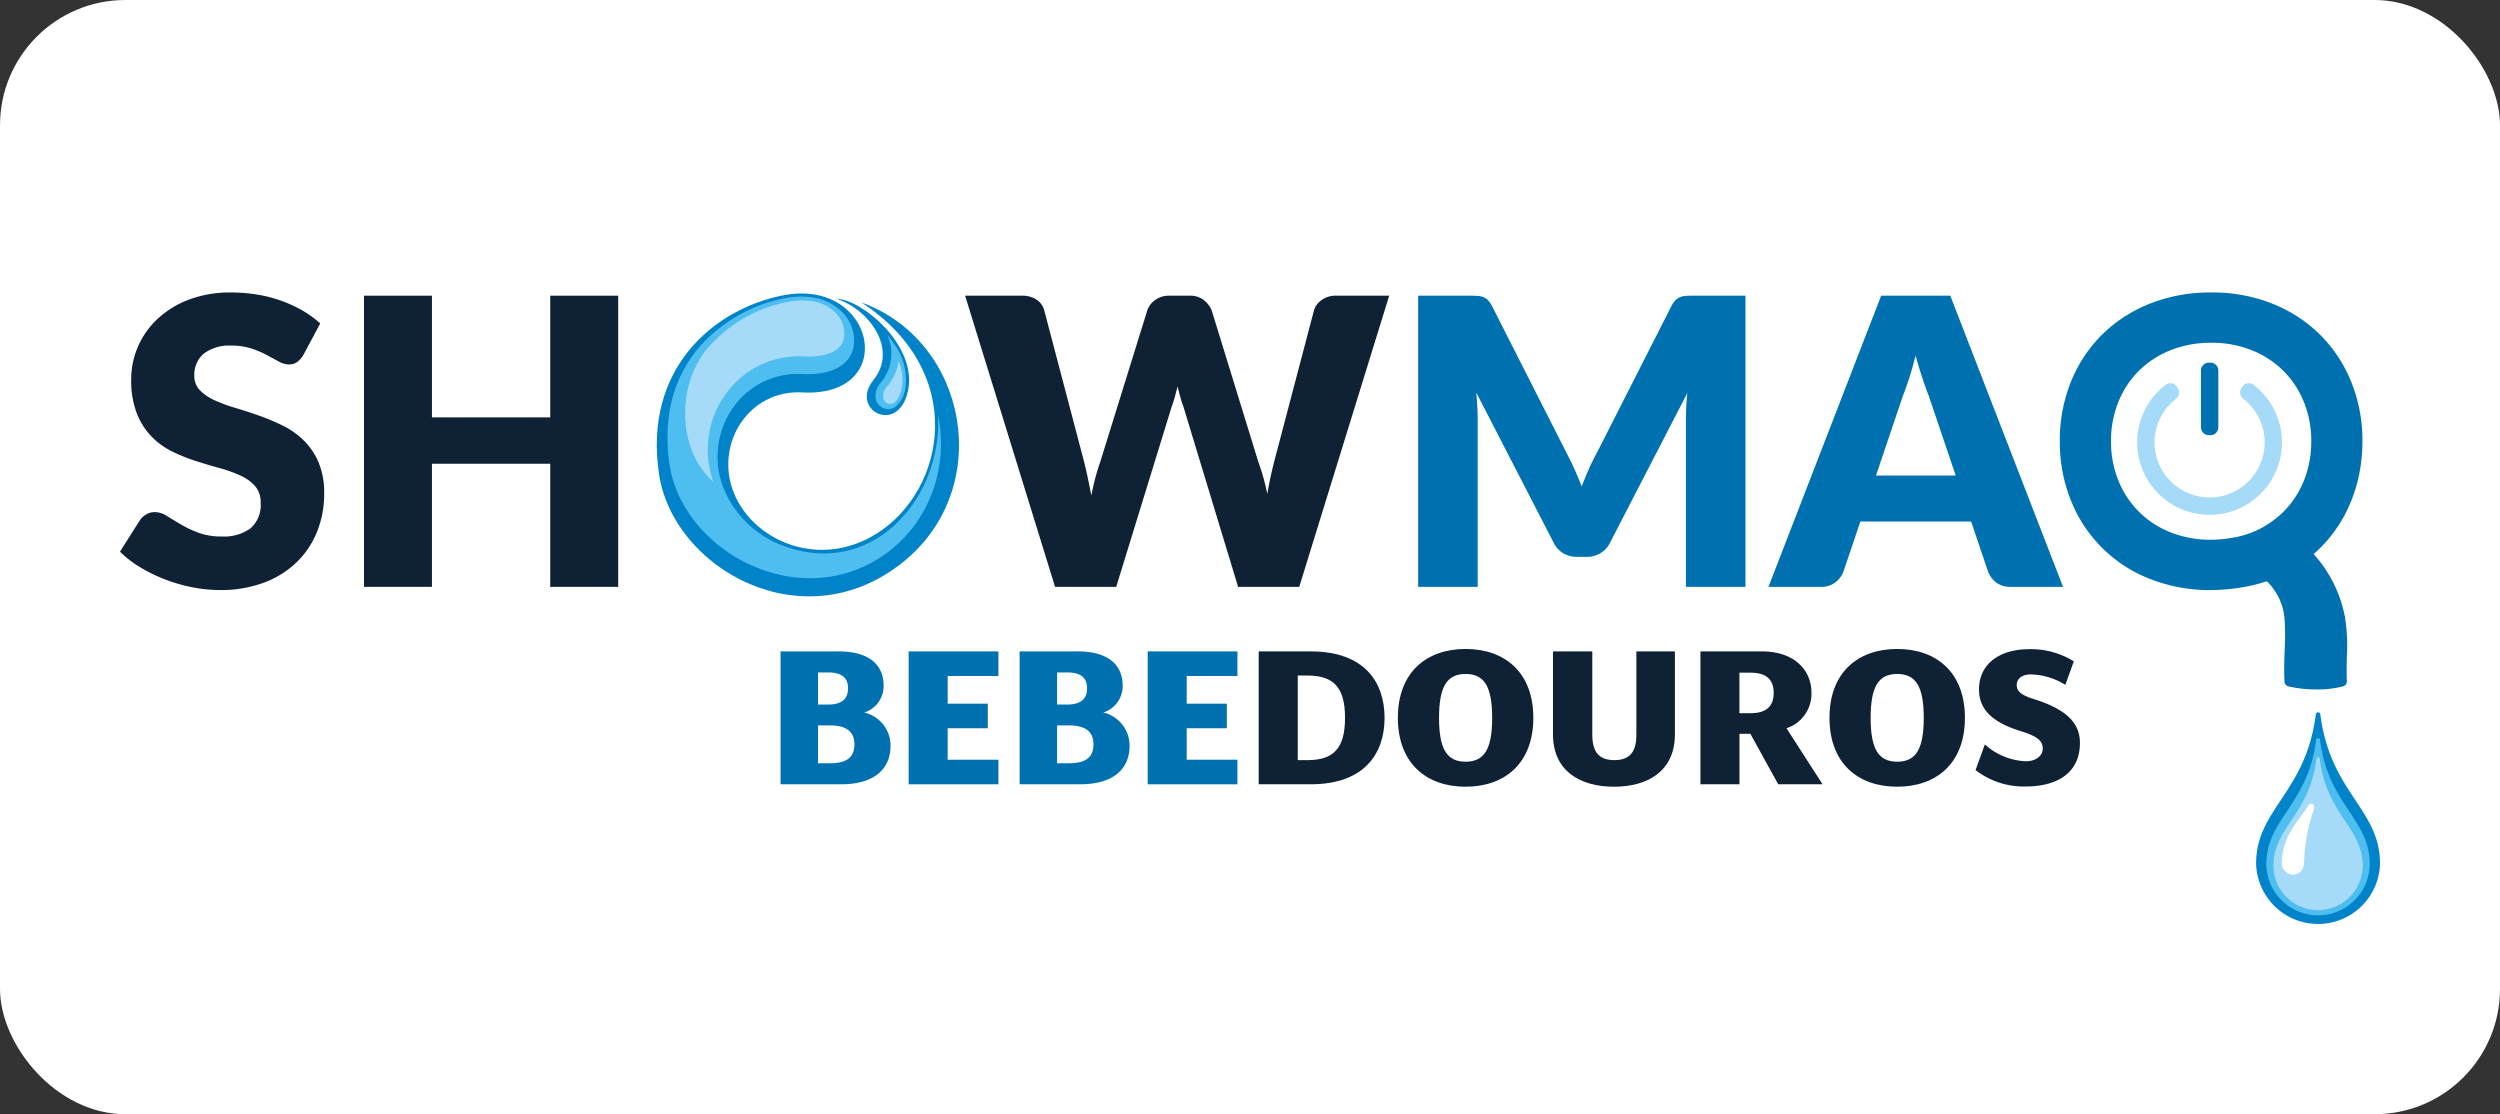
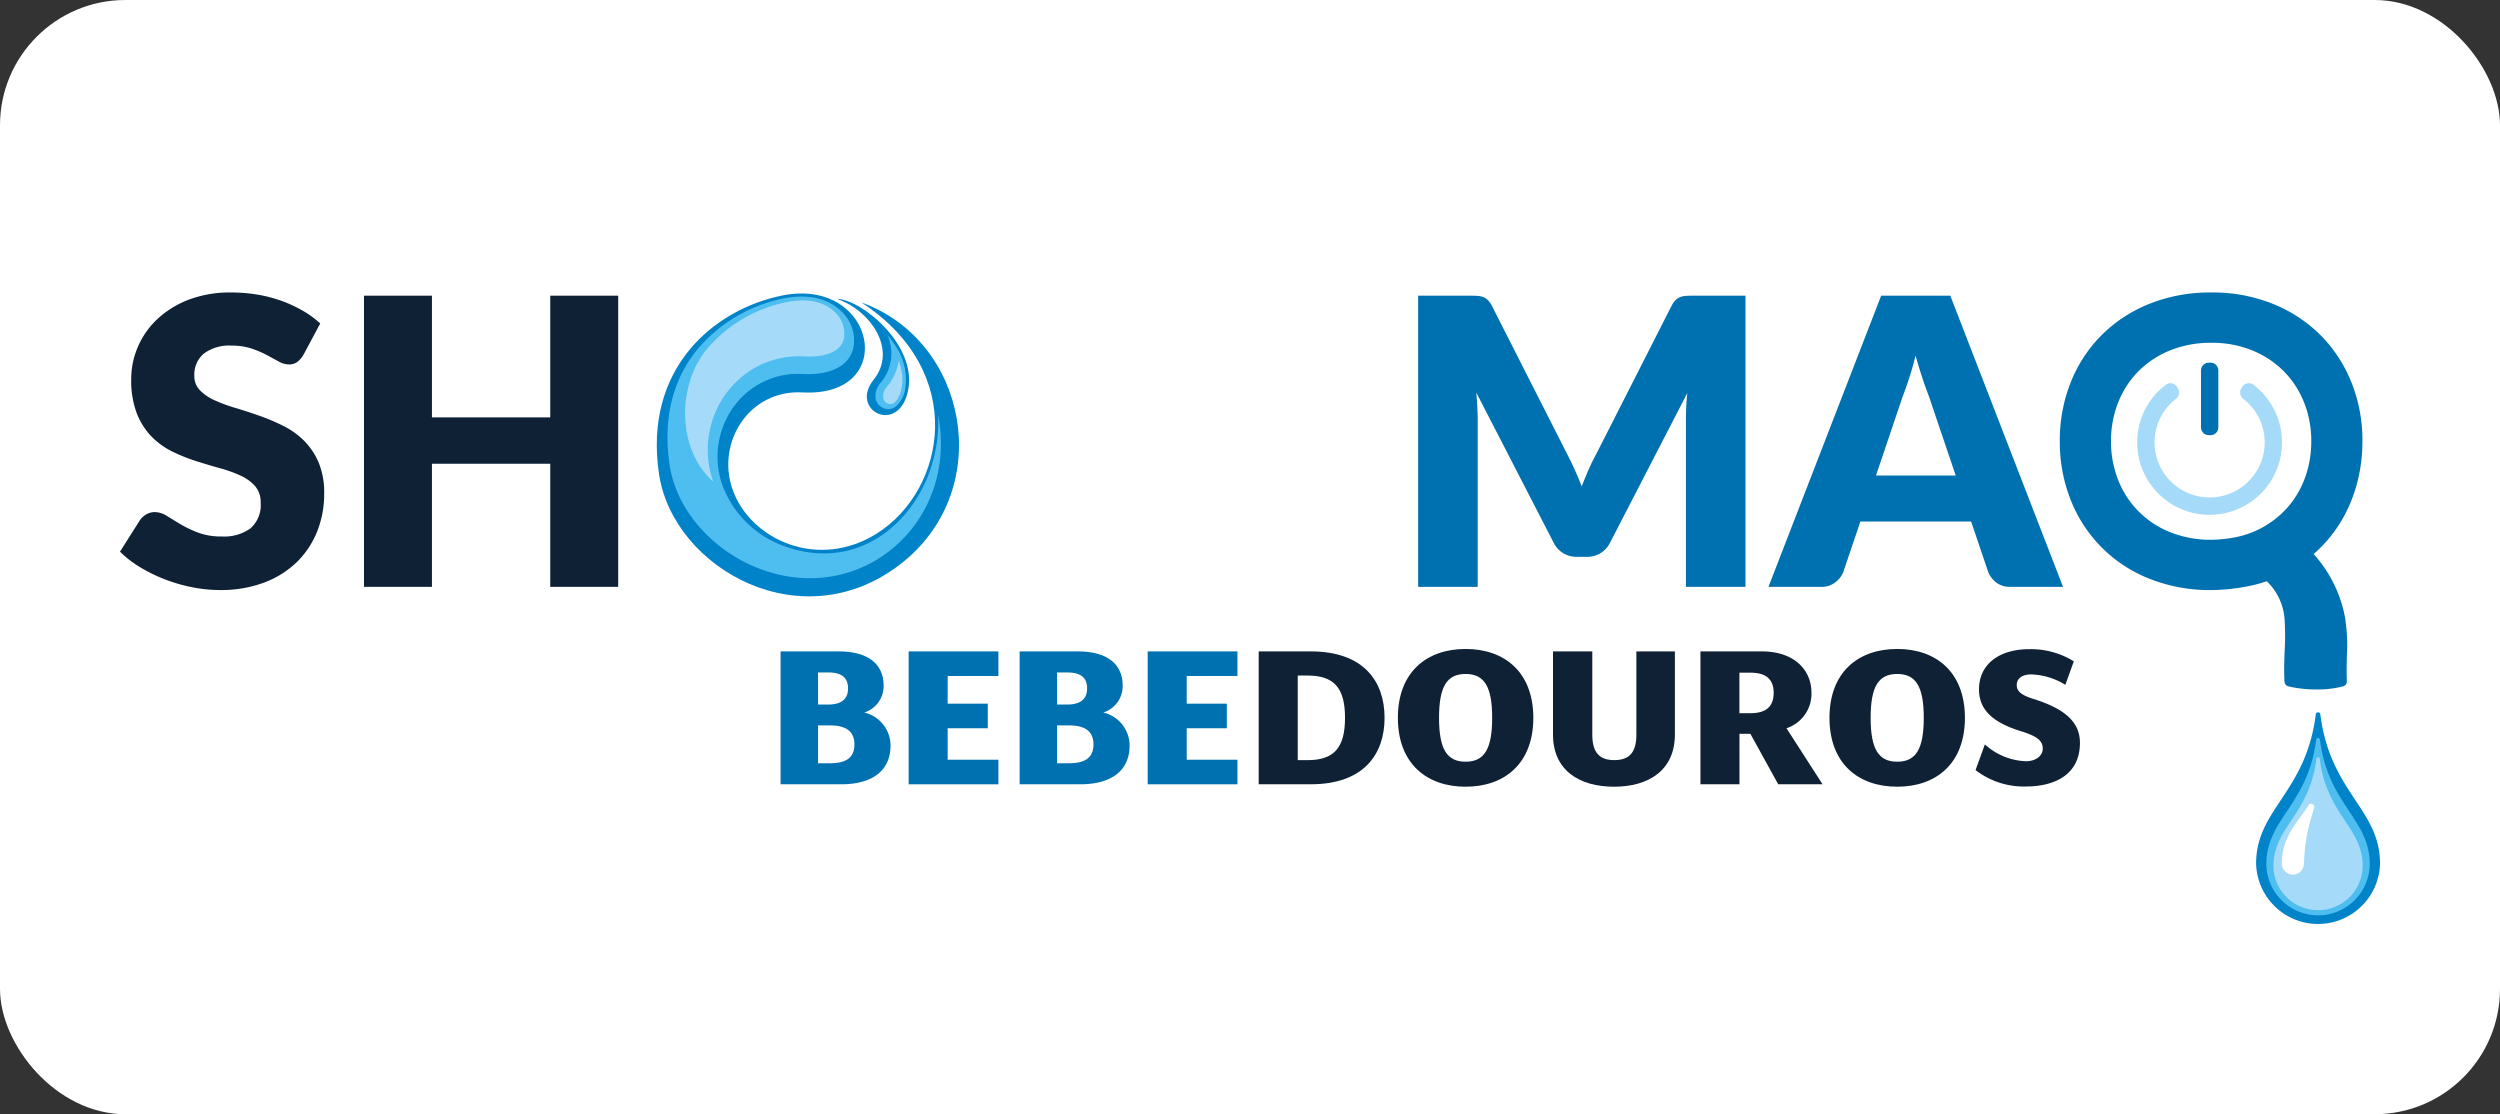
<svg xmlns="http://www.w3.org/2000/svg" width="359" height="160" viewBox="0 0 359 160">
  <rect x="0" y="0" width="359" height="160" fill="#333333" stroke="none" />
  <defs>
    <clipPath id="clip-path">
      <rect id="Retângulo_7017" data-name="Retângulo 7017" width="324.541" height="90.793" fill="none" />
    </clipPath>
  </defs>
  <g id="Grupo_5582" data-name="Grupo 5582" transform="translate(-45 47.271)">
    <rect id="Retângulo_7157" data-name="Retângulo 7157" width="359" height="160" rx="18" transform="translate(45 -47.271)" fill="#fff" />
    <g id="Grupo_5819" data-name="Grupo 5819" transform="translate(62.23 -5.271)">
      <g id="Grupo_5597" data-name="Grupo 5597" clip-path="url(#clip-path)">
        <path id="Caminho_431" data-name="Caminho 431" d="M26.344,8.954a3.629,3.629,0,0,1-.9,1.033,2.022,2.022,0,0,1-1.219.345A2.982,2.982,0,0,1,22.8,9.915q-.76-.416-1.722-.932a14.311,14.311,0,0,0-2.195-.934,8.8,8.8,0,0,0-2.813-.416A6.05,6.05,0,0,0,12.01,8.8a3.953,3.953,0,0,0-1.334,3.142,2.9,2.9,0,0,0,.8,2.1,6.928,6.928,0,0,0,2.109,1.435,22.641,22.641,0,0,0,2.985,1.1q1.679.5,3.43,1.119a30.668,30.668,0,0,1,3.429,1.45,11.433,11.433,0,0,1,2.985,2.123,9.926,9.926,0,0,1,2.109,3.142,11.181,11.181,0,0,1,.8,4.463,14.53,14.53,0,0,1-1,5.424,12.7,12.7,0,0,1-2.912,4.4,13.51,13.51,0,0,1-4.707,2.955,17.592,17.592,0,0,1-6.357,1.077,20.44,20.44,0,0,1-3.974-.4A23.725,23.725,0,0,1,6.457,41.2,22.8,22.8,0,0,1,2.9,39.459,15.088,15.088,0,0,1,0,37.22l2.87-4.533a2.88,2.88,0,0,1,.9-.819,2.365,2.365,0,0,1,1.22-.33,3.274,3.274,0,0,1,1.737.545q.875.545,1.98,1.205a15.942,15.942,0,0,0,2.54,1.206,9.5,9.5,0,0,0,3.386.545,6.449,6.449,0,0,0,4.1-1.162A4.426,4.426,0,0,0,20.2,30.189a3.49,3.49,0,0,0-.8-2.382,6.208,6.208,0,0,0-2.109-1.521,19.467,19.467,0,0,0-2.97-1.062q-1.664-.459-3.415-1.018A25.08,25.08,0,0,1,7.49,22.829a10.775,10.775,0,0,1-2.97-2.152,10.068,10.068,0,0,1-2.109-3.328,13.224,13.224,0,0,1-.8-4.922,11.684,11.684,0,0,1,.947-4.592A11.837,11.837,0,0,1,5.338,3.846a13.675,13.675,0,0,1,4.505-2.8A16.636,16.636,0,0,1,15.956,0,22.941,22.941,0,0,1,19.7.3a19.8,19.8,0,0,1,3.458.889A19.063,19.063,0,0,1,26.215,2.6a14.117,14.117,0,0,1,2.54,1.85Z" fill="#0f2135" />
        <path id="Caminho_432" data-name="Caminho 432" d="M98.465.813V42.624H88.708V24.947H71.719V42.624H61.962V.813h9.757V18.289H88.708V.813Z" transform="translate(-26.923 -0.353)" fill="#0f2135" />
-         <path id="Caminho_433" data-name="Caminho 433" d="M275.508.813,262.594,42.624h-8.782L245.949,16.71q-.23-.6-.43-1.334t-.4-1.535q-.2.8-.4,1.535t-.43,1.334l-7.978,25.914h-8.781L214.612.813h8.15a3.679,3.679,0,0,1,2.109.573,2.634,2.634,0,0,1,1.1,1.521l5.739,21.81q.259,1.033.517,2.253t.516,2.54a32.651,32.651,0,0,1,1.263-4.793l6.773-21.81a3.006,3.006,0,0,1,1.1-1.449,3.285,3.285,0,0,1,2.052-.645h2.87a3.288,3.288,0,0,1,2.037.588,3.742,3.742,0,0,1,1.176,1.507l6.715,21.81A30.443,30.443,0,0,1,258,29.281q.23-1.292.474-2.425t.5-2.138l5.739-21.81a2.728,2.728,0,0,1,1.091-1.464,3.4,3.4,0,0,1,2.066-.631Z" transform="translate(-93.252 -0.353)" fill="#0f2135" />
        <path id="Caminho_434" data-name="Caminho 434" d="M376.663.813V42.624h-8.552V18.576q0-.831.043-1.808t.158-1.98l-11.1,21.495a3.654,3.654,0,0,1-1.393,1.521,3.847,3.847,0,0,1-1.994.516H352.5a3.85,3.85,0,0,1-1.994-.516,3.652,3.652,0,0,1-1.392-1.521L338.008,14.731q.086,1.033.143,2.023t.058,1.823V42.624h-8.552V.813h7.4q.63,0,1.1.029a2.813,2.813,0,0,1,.846.172,1.93,1.93,0,0,1,.675.444,3.505,3.505,0,0,1,.588.847l10.762,21.207q.573,1.092,1.1,2.267t1.018,2.411q.488-1.262,1.018-2.468t1.134-2.3l10.732-21.12a3.49,3.49,0,0,1,.589-.847,1.92,1.92,0,0,1,.675-.444,2.81,2.81,0,0,1,.846-.172c.316-.019.684-.029,1.106-.029Z" transform="translate(-143.241 -0.353)" fill="#0071b0" />
        <path id="Caminho_435" data-name="Caminho 435" d="M460.918,42.625H453.4a3.28,3.28,0,0,1-2.037-.589,3.729,3.729,0,0,1-1.177-1.506l-2.468-7.289h-15.9l-2.468,7.289a3.484,3.484,0,0,1-1.133,1.449,3.166,3.166,0,0,1-2.023.646h-7.576L434.8.813h9.929ZM445.507,26.64l-3.874-11.45q-.43-1.09-.918-2.568t-.975-3.2q-.431,1.75-.918,3.243t-.918,2.583L434.057,26.64Z" transform="translate(-181.896 -0.353)" fill="#0071b0" />
        <path id="Caminho_436" data-name="Caminho 436" d="M165.7,1.543c15.35,10.018,12.1,26.885,2.276,33.141-8.47,5.394-18.28.929-20.794-6.327-2.35-6.783,2.447-14.308,10.053-13.894C171.2,15.221,167.8-2.166,154.34.545c-9.789,1.973-20.012,10.45-17.693,25.706,2.066,13.576,20.859,24.176,35.187,12.447,13.037-10.672,9.148-31.628-6.133-37.156" transform="translate(-59.231 -0.112)" fill="#0083c8" fill-rule="evenodd" />
        <path id="Caminho_437" data-name="Caminho 437" d="M177.89,17.926c.667,12.075-9.354,23.438-21.871,19.025a14.762,14.762,0,0,1-9.107-8.857,12.278,12.278,0,0,1,2.217-11.979,11.38,11.38,0,0,1,9.375-3.957c2.794.152,6.4-.517,7.208-3.673A5.715,5.715,0,0,0,163.9,3.061c-2.173-2.043-5.26-2.338-8.073-1.773a21.773,21.773,0,0,0-12.5,7.336c-3.893,4.766-4.886,10.647-3.976,16.629.995,6.539,6.133,11.989,12.076,14.527,14.921,6.371,29.547-6.05,26.459-21.855" transform="translate(-60.416 -0.45)" fill="#4ebef0" fill-rule="evenodd" />
        <path id="Caminho_438" data-name="Caminho 438" d="M147.541,28.035c-3.106-8.962,3.468-18.5,13.13-17.978,1.949.106,5.042-.2,5.632-2.516a4.2,4.2,0,0,0-1.372-3.921c-1.793-1.685-4.412-1.847-6.715-1.384a20.249,20.249,0,0,0-11.609,6.8c-4.264,5.221-4.277,14.362.934,19" transform="translate(-62.359 -0.874)" fill="#a5dbf8" fill-rule="evenodd" />
        <path id="Caminho_439" data-name="Caminho 439" d="M181.981,1.606c3.607.072,11.673,6.7,10.243,13.258-1.392,6.378-8.444,2.735-4.94-1.618s-.5-10.032-5.3-11.64" transform="translate(-79.074 -0.698)" fill="#0083c8" fill-rule="evenodd" />
        <path id="Caminho_440" data-name="Caminho 440" d="M193.552,10.788a14.534,14.534,0,0,1,.9,1.2,8.679,8.679,0,0,1,1.638,6.62,4.111,4.111,0,0,1-1.36,2.469,1.781,1.781,0,0,1-1.545.289,1.88,1.88,0,0,1-1.288-1.253,2.8,2.8,0,0,1,.716-2.5,6.507,6.507,0,0,0,.936-6.823" transform="translate(-83.347 -4.688)" fill="#4ebef0" fill-rule="evenodd" />
        <path id="Caminho_441" data-name="Caminho 441" d="M196.005,17.413a6.807,6.807,0,0,1,.416,3.971c-.151.692-.737,2.49-1.865,2.174a1.084,1.084,0,0,1-.734-.727,2.14,2.14,0,0,1,.583-1.825,7.288,7.288,0,0,0,1.6-3.593" transform="translate(-84.196 -7.566)" fill="#a5dbf8" fill-rule="evenodd" />
        <path id="Caminho_442" data-name="Caminho 442" d="M529,64.139c6.676.387,11.263,3.89,11.687,8.924a37.524,37.524,0,0,1,.015,4.625c-.053,1.434-.109,2.917-.016,4.468a.74.74,0,0,0,.594.642,17.421,17.421,0,0,0,4.019.432h0a14.214,14.214,0,0,0,3.775-.441.719.719,0,0,0,.562-.693c-.05-1.263-.023-2.472,0-3.641a25.013,25.013,0,0,0-.293-5.726,18.679,18.679,0,0,0-8.624-12.372Z" transform="translate(-229.858 -26.226)" fill="#0071b0" />
        <path id="Caminho_443" data-name="Caminho 443" d="M551.669,106.871a.33.33,0,0,0-.644,0c-1.4,11.292-8.575,13.619-8.575,21.468a8.9,8.9,0,0,0,17.794,0c0-7.849-7.172-10.176-8.575-21.468" transform="translate(-235.703 -46.326)" fill="#0083c8" />
        <path id="Caminho_444" data-name="Caminho 444" d="M552.747,113.343a.276.276,0,0,0-.538,0c-1.172,9.424-7.157,11.367-7.157,17.917a7.426,7.426,0,0,0,14.851,0c0-6.551-5.986-8.494-7.156-17.917" transform="translate(-236.834 -49.157)" fill="#4ebef0" />
        <path id="Caminho_445" data-name="Caminho 445" d="M553.491,118.23a.238.238,0,0,0-.464,0c-1.012,8.135-6.177,9.811-6.177,15.466a6.41,6.41,0,0,0,12.818,0c0-5.655-5.167-7.331-6.177-15.466" transform="translate(-237.615 -51.293)" fill="#a5dbf8" />
        <path id="Caminho_446" data-name="Caminho 446" d="M553.629,130.373c-.083.3-.17.616-.261.938a24.324,24.324,0,0,0-1.185,6.788c0,1.4-.827,1.9-1.6,1.9a1.608,1.608,0,0,1-1.6-1.613c0-3.051,1.47-5.047,2.768-6.806.4-.551.788-1.071,1.1-1.591a.436.436,0,0,1,.7.008.442.442,0,0,1,.075.381" transform="translate(-238.543 -56.405)" fill="#fff" />
        <path id="Caminho_447" data-name="Caminho 447" d="M534.494,12.943a20.211,20.211,0,0,0-4.405-6.772,20.486,20.486,0,0,0-6.845-4.519A23.089,23.089,0,0,0,514.362,0a23.384,23.384,0,0,0-8.9,1.635,20.434,20.434,0,0,0-6.873,4.505,20.074,20.074,0,0,0-4.42,6.773,22.47,22.47,0,0,0-1.564,8.437,22.466,22.466,0,0,0,1.564,8.437A19.964,19.964,0,0,0,505.466,41.1a23.4,23.4,0,0,0,8.9,1.635,29.117,29.117,0,0,0,5.252-.546,20.1,20.1,0,0,0,8.207-3.645,19.287,19.287,0,0,0,3.487-3.3,19.905,19.905,0,0,0,2.583-4.046,21.74,21.74,0,0,0,1.607-4.664,23.474,23.474,0,0,0,.56-5.18,22.407,22.407,0,0,0-1.564-8.409m-6.151,11.842a14.462,14.462,0,0,1-1.064,3.087,13.232,13.232,0,0,1-1.71,2.678,12.819,12.819,0,0,1-2.308,2.184,13.31,13.31,0,0,1-5.433,2.412,19.31,19.31,0,0,1-3.475.361,15.468,15.468,0,0,1-5.888-1.083,13.209,13.209,0,0,1-7.475-7.484,14.868,14.868,0,0,1-1.035-5.584,14.875,14.875,0,0,1,1.035-5.586,13.269,13.269,0,0,1,2.925-4.482,13.514,13.514,0,0,1,4.549-2.982,15.479,15.479,0,0,1,5.888-1.083,15.3,15.3,0,0,1,5.879,1.093,13.557,13.557,0,0,1,4.53,2.992,13.342,13.342,0,0,1,2.916,4.483,14.831,14.831,0,0,1,1.035,5.566,15.566,15.566,0,0,1-.37,3.428" transform="translate(-214.047 0)" fill="#0071b0" />
        <path id="Caminho_448" data-name="Caminho 448" d="M529.587,28.237h.226a1.133,1.133,0,0,0,1.132-1.133V18.949a1.132,1.132,0,0,0-1.132-1.133h-.226a1.133,1.133,0,0,0-1.133,1.133V27.1a1.133,1.133,0,0,0,1.133,1.133" transform="translate(-229.622 -7.741)" fill="#0071b0" />
        <path id="Caminho_449" data-name="Caminho 449" d="M528.934,23.237a1.111,1.111,0,0,0-1.572.305l-.131.192a1.163,1.163,0,0,0,.3,1.573,7.906,7.906,0,1,1-9.739,0,1.165,1.165,0,0,0,.3-1.573l-.132-.192a1.109,1.109,0,0,0-1.57-.305,10.4,10.4,0,1,0,12.533,0" transform="translate(-222.59 -10.007)" fill="#a5dbf8" />
        <path id="Caminho_450" data-name="Caminho 450" d="M176.455,110.227h-8.7V91.144h8.314c4.539,0,6.484,2.035,6.484,4.93a3.984,3.984,0,0,1-2.784,3.848,4.877,4.877,0,0,1,3.776,4.771c0,3.212-2.174,5.534-7.093,5.534m-3.318-16.061v4.612h1.449c1.754,0,2.86-.668,2.86-2.322,0-1.686-1.106-2.29-2.86-2.29Zm1.716,7.6h-1.716v5.439h1.716c2.174,0,3.509-.7,3.509-2.7,0-1.972-1.335-2.735-3.509-2.735" transform="translate(-72.894 -39.604)" fill="#0071b0" />
        <path id="Caminho_451" data-name="Caminho 451" d="M200.269,91.144H213.16v3.53h-7.285V98.65h5.759v3.531h-5.759V106.7h7.285v3.53H200.269Z" transform="translate(-87.02 -39.604)" fill="#0071b0" />
        <path id="Caminho_452" data-name="Caminho 452" d="M237.159,110.227h-8.7V91.144h8.314c4.539,0,6.484,2.035,6.484,4.93a3.984,3.984,0,0,1-2.784,3.848,4.877,4.877,0,0,1,3.776,4.771c0,3.212-2.174,5.534-7.093,5.534m-3.318-16.061v4.612h1.449c1.754,0,2.86-.668,2.86-2.322,0-1.686-1.106-2.29-2.86-2.29Zm1.716,7.6h-1.716v5.439h1.716c2.174,0,3.509-.7,3.509-2.7,0-1.972-1.335-2.735-3.509-2.735" transform="translate(-99.271 -39.604)" fill="#0071b0" />
        <path id="Caminho_453" data-name="Caminho 453" d="M260.973,91.144h12.891v3.53h-7.285V98.65h5.759v3.531h-5.759V106.7h7.285v3.53H260.973Z" transform="translate(-113.397 -39.604)" fill="#0071b0" />
        <path id="Caminho_454" data-name="Caminho 454" d="M289.166,91.144h7.475c7.589,0,10.6,4.294,10.6,9.541s-3.013,9.541-10.6,9.541h-7.475Zm7.018,15.616c3.776,0,5.378-1.749,5.378-6.074s-1.6-6.075-5.378-6.075h-1.411V106.76Z" transform="translate(-125.647 -39.604)" fill="#0f2135" />
        <path id="Caminho_455" data-name="Caminho 455" d="M324.509,100.416c0-6.552,4.119-9.891,9.725-9.891s9.726,3.34,9.726,9.891-4.12,9.891-9.726,9.891-9.725-3.34-9.725-9.891m13.54,0c0-4.453-1.107-6.3-3.815-6.3s-3.813,1.845-3.813,6.3,1.106,6.3,3.813,6.3,3.815-1.845,3.815-6.3" transform="translate(-141.004 -39.335)" fill="#0f2135" />
        <path id="Caminho_456" data-name="Caminho 456" d="M363.9,103.071V91.144h5.644V103.1c0,2.48.954,3.657,3.166,3.657s3.165-1.177,3.165-3.657V91.144h5.53v11.927c0,5.184-3.814,7.506-8.734,7.506-4.958,0-8.772-2.322-8.772-7.506" transform="translate(-158.12 -39.604)" fill="#0f2135" />
        <path id="Caminho_457" data-name="Caminho 457" d="M418.876,110.227h-6.369l-4-7.252h-1.564v7.252h-5.606V91.145h8.81c4.767,0,7.132,2.766,7.132,5.915a5.2,5.2,0,0,1-3.585,5.12ZM408.5,94.2h-1.564v5.82H408.5c1.907,0,3.356-.668,3.356-2.926,0-2.226-1.449-2.894-3.356-2.894" transform="translate(-174.385 -39.604)" fill="#0f2135" />
        <path id="Caminho_458" data-name="Caminho 458" d="M434.112,100.416c0-6.552,4.119-9.891,9.725-9.891s9.725,3.34,9.725,9.891-4.119,9.891-9.725,9.891-9.725-3.34-9.725-9.891m13.539,0c0-4.453-1.106-6.3-3.814-6.3s-3.814,1.845-3.814,6.3,1.105,6.3,3.814,6.3,3.814-1.845,3.814-6.3" transform="translate(-188.629 -39.335)" fill="#0f2135" />
        <path id="Caminho_459" data-name="Caminho 459" d="M478.454,110.3a11.35,11.35,0,0,1-7.246-2.354l1.335-3.69a9.279,9.279,0,0,0,5.912,2.417c1.449,0,2.441-.827,2.4-1.876-.038-1.082-.8-1.718-3.166-2.449-4.119-1.272-5.988-3.149-5.988-5.979,0-3.658,2.937-5.788,7.209-5.788a11.64,11.64,0,0,1,6.407,1.749L484.1,95.7a9.879,9.879,0,0,0-4.92-1.495c-1.335,0-2.06.636-2.06,1.526,0,.859.61,1.431,2.326,1.972,4.386,1.367,6.75,3.212,6.75,6.329,0,4.675-3.775,6.266-7.742,6.266" transform="translate(-204.747 -39.359)" fill="#0f2135" />
      </g>
    </g>
  </g>
</svg>